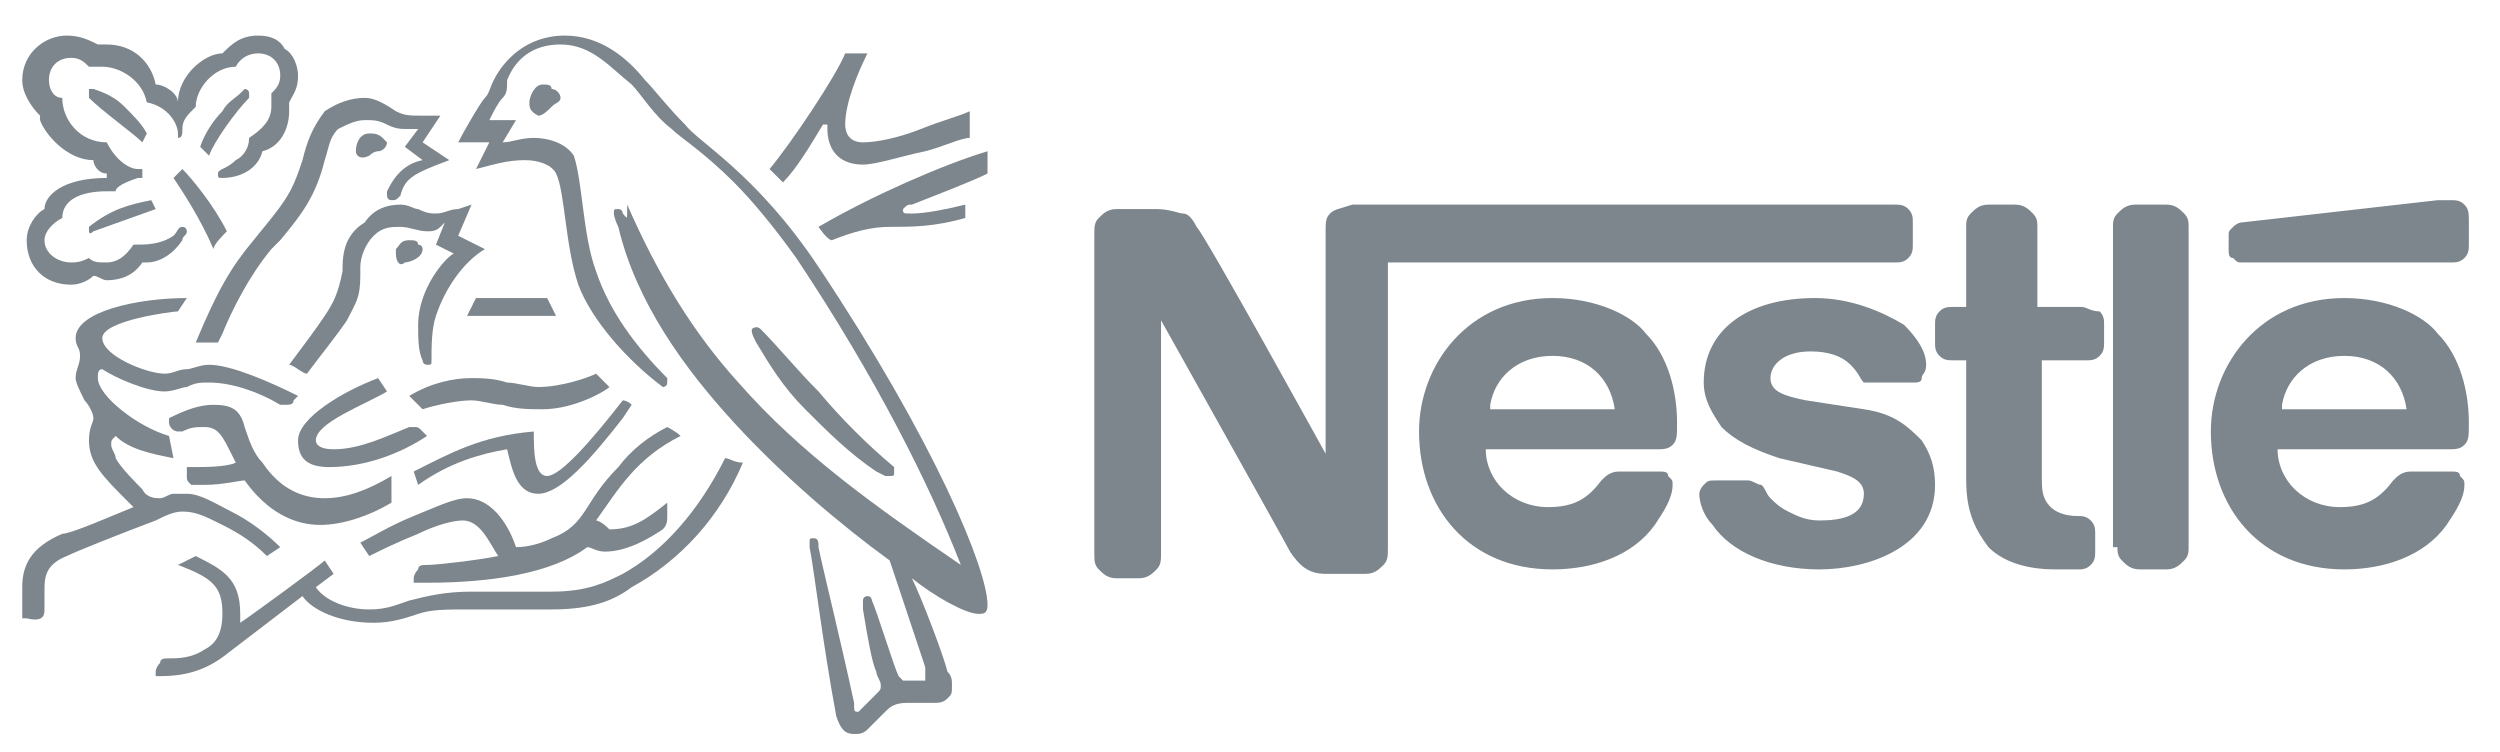
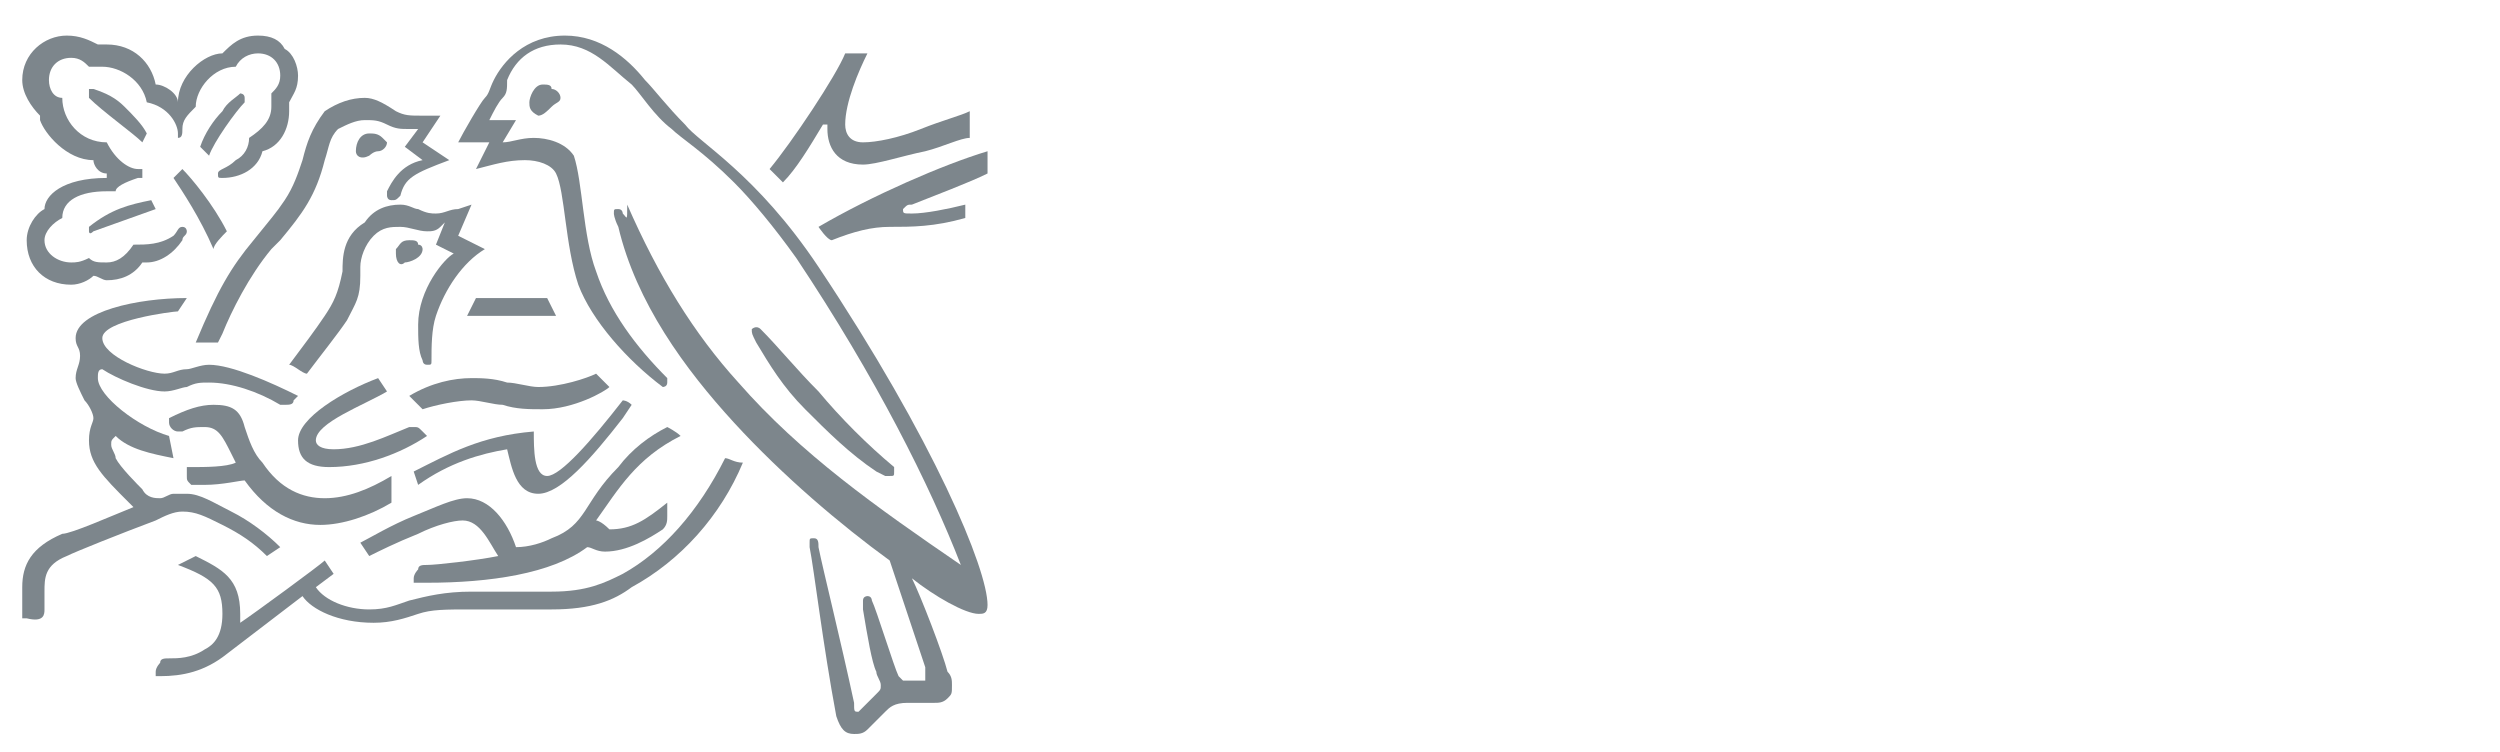
<svg xmlns="http://www.w3.org/2000/svg" version="1.1" id="Layer_1" x="0px" y="0px" viewBox="0 0 56.2 16.9" style="enable-background:new 0 0 56.2 16.9" xml:space="preserve">
  <g id="XMLID_17_">
    <g id="XMLID_55_">
-       <path id="XMLID_56_" style="fill:#7d868c" d="M29.9,4.8c-0.1,0.1-0.1,0.2-0.1,0.4v5h0c0,0-2.7-4.9-2.9-5.1c-0.1-0.2-0.2-0.3-0.3-0.3 S26.3,4.7,26,4.7h-0.9c-0.2,0-0.3,0.1-0.4,0.2c-0.1,0.1-0.1,0.2-0.1,0.4v7.1c0,0.2,0,0.3,0.1,0.4c0.1,0.1,0.2,0.2,0.4,0.2h0.5 c0.2,0,0.3-0.1,0.4-0.2c0.1-0.1,0.1-0.2,0.1-0.4V7.2h0c0,0,2.8,5,2.9,5.2c0.2,0.3,0.4,0.5,0.8,0.5h0.9c0.2,0,0.3-0.1,0.4-0.2 c0.1-0.1,0.1-0.2,0.1-0.4V5.9h11.4c0.1,0,0.2,0,0.3-0.1c0.1-0.1,0.1-0.2,0.1-0.3V5c0-0.1,0-0.2-0.1-0.3c-0.1-0.1-0.2-0.1-0.3-0.1 H30.4C30.1,4.7,30,4.7,29.9,4.8 M34.9,6.7c-1.9,0-3,1.5-3,3c0,1.7,1.1,3.1,3,3.1c0.9,0,1.8-0.3,2.3-1c0.2-0.3,0.4-0.6,0.4-0.9 c0-0.1,0-0.1-0.1-0.2c0-0.1-0.1-0.1-0.2-0.1h-0.9c-0.2,0-0.3,0.1-0.4,0.2c-0.3,0.4-0.6,0.6-1.2,0.6c-0.8,0-1.4-0.6-1.4-1.3h3.8 c0.2,0,0.3,0,0.4-0.1c0.1-0.1,0.1-0.2,0.1-0.5c0-0.7-0.2-1.5-0.7-2C36.7,7.1,35.9,6.7,34.9,6.7 M40.8,6.7c-1.5,0-2.5,0.7-2.5,1.9 c0,0.4,0.2,0.7,0.4,1c0.3,0.3,0.7,0.5,1.3,0.7l1.3,0.3c0.3,0.1,0.6,0.2,0.6,0.5c0,0.5-0.5,0.6-1,0.6c-0.3,0-0.5-0.1-0.7-0.2 c-0.2-0.1-0.3-0.2-0.4-0.3c-0.1-0.1-0.1-0.2-0.2-0.3c-0.1,0-0.2-0.1-0.3-0.1h-0.7c-0.2,0-0.2,0-0.3,0.1c-0.1,0.1-0.1,0.2-0.1,0.2 c0,0.2,0.1,0.5,0.3,0.7c0.4,0.6,1.3,1,2.4,1c1.1,0,2.6-0.5,2.6-1.9c0-0.4-0.1-0.7-0.3-1c-0.3-0.3-0.6-0.6-1.3-0.7L40.6,9 c-0.5-0.1-0.8-0.2-0.8-0.5c0-0.3,0.3-0.6,0.9-0.6c0.4,0,0.7,0.1,0.9,0.3c0.2,0.2,0.2,0.3,0.3,0.4c0.1,0,0.2,0,0.3,0H43 c0.1,0,0.2,0,0.2-0.1c0-0.1,0.1-0.1,0.1-0.3c0-0.3-0.2-0.6-0.5-0.9C42.3,7,41.6,6.7,40.8,6.7 M44.2,6.9h-0.3c-0.1,0-0.2,0-0.3,0.1 c-0.1,0.1-0.1,0.2-0.1,0.3v0.4c0,0.1,0,0.2,0.1,0.3c0.1,0.1,0.2,0.1,0.3,0.1h0.3v2.7c0,0.7,0.2,1.1,0.5,1.5 c0.3,0.3,0.8,0.5,1.5,0.5h0.5c0.1,0,0.2,0,0.3-0.1c0.1-0.1,0.1-0.2,0.1-0.3V12c0-0.1,0-0.2-0.1-0.3c-0.1-0.1-0.2-0.1-0.3-0.1h0 c-0.3,0-0.5-0.1-0.6-0.2c-0.2-0.2-0.2-0.4-0.2-0.7V8.1h1c0.1,0,0.2,0,0.3-0.1c0.1-0.1,0.1-0.2,0.1-0.3V7.3c0-0.1,0-0.2-0.1-0.3 C47,7,46.9,6.9,46.8,6.9h-1V5.1c0-0.1,0-0.2-0.1-0.3c-0.1-0.1-0.2-0.2-0.4-0.2h-0.6c-0.2,0-0.3,0.1-0.4,0.2 c-0.1,0.1-0.1,0.2-0.1,0.3L44.2,6.9L44.2,6.9z M47.6,12.3c0,0.1,0,0.2,0.1,0.3c0.1,0.1,0.2,0.2,0.4,0.2h0.6c0.2,0,0.3-0.1,0.4-0.2 c0.1-0.1,0.1-0.2,0.1-0.3V5.1c0-0.1,0-0.2-0.1-0.3c-0.1-0.1-0.2-0.2-0.4-0.2H48c-0.2,0-0.3,0.1-0.4,0.2c-0.1,0.1-0.1,0.2-0.1,0.3 V12.3z M33.5,9.1C33.6,8.5,34.1,8,34.9,8c0.8,0,1.3,0.5,1.4,1.2H33.5z M55.1,5.9c0.1,0,0.2,0,0.3-0.1c0.1-0.1,0.1-0.2,0.1-0.3V5 c0-0.2,0-0.3-0.1-0.4c-0.1-0.1-0.2-0.1-0.3-0.1c-0.1,0-0.2,0-0.3,0L50.4,5c-0.1,0-0.2,0.1-0.2,0.1c-0.1,0.1-0.1,0.1-0.1,0.2v0.3 c0,0.1,0,0.2,0.1,0.2c0.1,0.1,0.1,0.1,0.2,0.1L55.1,5.9L55.1,5.9L55.1,5.9z M52.7,6.7c-1.9,0-3,1.5-3,3c0,1.7,1.1,3.1,3,3.1 c0.9,0,1.8-0.3,2.3-1c0.2-0.3,0.4-0.6,0.4-0.9c0-0.1,0-0.1-0.1-0.2c0-0.1-0.1-0.1-0.2-0.1h-0.9c-0.2,0-0.3,0.1-0.4,0.2 c-0.3,0.4-0.6,0.6-1.2,0.6c-0.8,0-1.4-0.6-1.4-1.3h3.8c0.2,0,0.3,0,0.4-0.1c0.1-0.1,0.1-0.2,0.1-0.5c0-0.7-0.2-1.5-0.7-2 C54.5,7.1,53.7,6.7,52.7,6.7 M51.3,9.1C51.4,8.5,51.9,8,52.7,8c0.8,0,1.3,0.5,1.4,1.2H51.3z" />
-     </g>
+       </g>
    <g id="XMLID_52_">
      <path id="XMLID_54_" style="fill:#7d868c" d="M18.4,6c-1.4-2.1-2.7-2.8-3-3.2c-0.4-0.4-0.7-0.8-0.9-1c-0.4-0.5-1-1-1.8-1 c-0.9,0-1.4,0.6-1.6,1C11,2,11,2.1,10.9,2.2c-0.1,0.1-0.5,0.8-0.6,1H11l-0.3,0.6c0.4-0.1,0.7-0.2,1.1-0.2c0.3,0,0.6,0.1,0.7,0.3 c0.2,0.4,0.2,1.6,0.5,2.5c0.3,0.8,1.1,1.7,1.9,2.3c0,0,0,0,0,0c0,0,0.1,0,0.1-0.1c0,0,0,0,0-0.1c-0.7-0.7-1.3-1.5-1.6-2.4 c-0.3-0.8-0.3-2-0.5-2.6c-0.2-0.3-0.6-0.4-0.9-0.4c-0.3,0-0.5,0.1-0.7,0.1l0.3-0.5H11c0.1-0.2,0.2-0.4,0.3-0.5 c0.1-0.1,0.1-0.2,0.1-0.4c0.2-0.5,0.6-0.8,1.2-0.8c0.7,0,1.1,0.5,1.6,0.9c0.2,0.2,0.5,0.7,0.9,1c0.2,0.2,0.7,0.5,1.4,1.2 c0.4,0.4,0.9,1,1.4,1.7c1.8,2.7,3,5.1,3.7,6.9l0,0c-1.9-1.3-3.6-2.5-5-4.1c-1-1.1-1.8-2.4-2.5-4C14.1,5,14.1,4.9,14,4.8 c0,0,0-0.1-0.1-0.1s-0.1,0-0.1,0.1c0,0,0,0.1,0.1,0.3c0.4,1.7,1.5,3.2,2.6,4.4c1.1,1.2,2.4,2.3,3.5,3.1l0.8,2.4c0,0.1,0,0.1,0,0.2 c0,0,0,0.1,0,0.1c0,0-0.1,0-0.1,0h-0.2c-0.1,0-0.2,0-0.2,0s-0.1-0.1-0.1-0.1c-0.1-0.2-0.5-1.5-0.6-1.7c0,0,0-0.1-0.1-0.1 c0,0-0.1,0-0.1,0.1s0,0.1,0,0.2c0.1,0.6,0.2,1.2,0.3,1.4c0,0.1,0.1,0.2,0.1,0.3s0,0.1-0.1,0.2l-0.3,0.3c-0.1,0.1-0.1,0.1-0.1,0.1 c-0.1,0-0.1,0-0.1-0.2c-0.3-1.4-0.7-3-0.8-3.5c0-0.1,0-0.2-0.1-0.2s-0.1,0-0.1,0.1c0,0,0,0.1,0,0.1c0.1,0.5,0.3,2.2,0.6,3.8 c0.1,0.3,0.2,0.4,0.4,0.4c0.1,0,0.2,0,0.3-0.1c0.2-0.2,0.2-0.2,0.4-0.4c0.1-0.1,0.2-0.2,0.5-0.2H21c0.1,0,0.2,0,0.3-0.1 c0.1-0.1,0.1-0.1,0.1-0.3c0-0.1,0-0.2-0.1-0.3c-0.1-0.4-0.6-1.7-0.8-2.1l0,0c0.5,0.4,1.2,0.8,1.5,0.8c0.1,0,0.2,0,0.2-0.2 C22.2,12.8,21,9.9,18.4,6" />
      <path id="XMLID_53_" style="fill:#7d868c" d="M5.3,1.5c0.1-0.2,0.3-0.3,0.5-0.3c0.3,0,0.5,0.2,0.5,0.5c0,0.2-0.1,0.3-0.2,0.4 c0,0.1,0,0.2,0,0.3c0,0.3-0.2,0.5-0.5,0.7c0,0.2-0.1,0.4-0.3,0.5C5.1,3.8,4.9,3.8,4.9,3.9C4.9,4,4.9,4,5,4c0.4,0,0.8-0.2,0.9-0.6 c0.4-0.1,0.6-0.5,0.6-0.9c0-0.1,0-0.2,0-0.2C6.6,2.1,6.7,2,6.7,1.7c0-0.2-0.1-0.5-0.3-0.6C6.3,0.9,6.1,0.8,5.8,0.8 C5.4,0.8,5.2,1,5,1.2c-0.4,0-1,0.5-1,1.1H4c0-0.2-0.3-0.4-0.5-0.4C3.4,1.4,3,1,2.4,1C2.3,1,2.3,1,2.2,1C2,0.9,1.8,0.8,1.5,0.8 c-0.5,0-1,0.4-1,1c0,0.3,0.2,0.6,0.4,0.8c0,0,0,0,0,0.1C1,3,1.5,3.6,2.1,3.6c0,0.1,0.1,0.3,0.3,0.3V4H2.4C1.4,4,1,4.4,1,4.7 C0.8,4.8,0.6,5.1,0.6,5.4c0,0.6,0.4,1,1,1c0.2,0,0.4-0.1,0.5-0.2c0.1,0,0.2,0.1,0.3,0.1c0.3,0,0.6-0.1,0.8-0.4c0,0,0.1,0,0.1,0 c0.3,0,0.6-0.2,0.8-0.5c0-0.1,0.1-0.1,0.1-0.2c0,0,0-0.1-0.1-0.1C4,5.1,4,5.2,3.9,5.3C3.6,5.5,3.3,5.5,3,5.5 C2.8,5.8,2.6,5.9,2.4,5.9c-0.2,0-0.3,0-0.4-0.1C1.8,5.9,1.7,5.9,1.6,5.9C1.3,5.9,1,5.7,1,5.4C1,5.2,1.2,5,1.4,4.9 c0-0.4,0.4-0.6,1-0.6c0.1,0,0.1,0,0.2,0C2.6,4.2,2.8,4.1,3.1,4c0.1,0,0.1,0,0.1,0c0,0,0,0,0-0.1c0,0,0-0.1,0-0.1c0,0-0.1,0-0.1,0 c-0.2,0-0.5-0.2-0.7-0.6c-0.6,0-1-0.5-1-1v0C1.2,2.2,1.1,2,1.1,1.8c0-0.3,0.2-0.5,0.5-0.5c0.2,0,0.3,0.1,0.4,0.2 c0.1,0,0.2,0,0.3,0c0.4,0,0.9,0.3,1,0.8c0.5,0.1,0.7,0.5,0.7,0.7C4,3,4,3.1,4,3.1c0.1,0,0.1-0.1,0.1-0.2c0-0.2,0.1-0.3,0.3-0.5 C4.4,2,4.8,1.5,5.3,1.5" />
    </g>
    <g id="XMLID_28_">
      <path id="XMLID_51_" style="fill:#7d868c" d="M6.4,4.5C6.2,4.8,6.1,4.9,5.7,5.4C5.2,6,4.9,6.5,4.4,7.7c0.1,0,0.2,0,0.3,0c0.1,0,0.1,0,0.2,0 L5,7.5C5.2,7,5.6,6.2,6.1,5.6l0.2-0.2c0.5-0.6,0.8-1,1-1.8c0.1-0.3,0.1-0.5,0.3-0.7C7.8,2.8,8,2.7,8.2,2.7c0.2,0,0.3,0,0.5,0.1 C8.9,2.9,9,2.9,9.2,2.9c0.1,0,0.1,0,0.2,0L9.1,3.3l0.4,0.3C9,3.7,8.8,4.1,8.7,4.3c0,0,0,0.1,0,0.1c0,0,0,0.1,0.1,0.1 c0.1,0,0.1,0,0.2-0.1C9.1,4,9.3,3.9,10.1,3.6L9.5,3.2l0.4-0.6H9.5c-0.3,0-0.4,0-0.6-0.1C8.6,2.3,8.4,2.2,8.2,2.2 c-0.3,0-0.6,0.1-0.9,0.3C7,2.9,6.9,3.2,6.8,3.6C6.7,3.9,6.6,4.2,6.4,4.5" />
      <path id="XMLID_50_" style="fill:#7d868c" d="M7.3,7.1C7.1,7.4,6.8,7.8,6.5,8.2c0.1,0,0.3,0.2,0.4,0.2C7.2,8,7.6,7.5,7.8,7.2 C8,6.8,8.1,6.7,8.1,6.2c0-0.1,0-0.2,0-0.2c0-0.2,0.1-0.5,0.3-0.7c0.2-0.2,0.4-0.2,0.6-0.2c0.2,0,0.4,0.1,0.6,0.1 c0.1,0,0.2,0,0.3-0.1L10,5L9.8,5.5l0.4,0.2C10,5.8,9.4,6.5,9.4,7.3c0,0.3,0,0.6,0.1,0.8c0,0,0,0.1,0.1,0.1s0.1,0,0.1-0.1V8.1 c0-0.3,0-0.7,0.1-1c0.2-0.6,0.6-1.2,1.1-1.5l-0.6-0.3l0.3-0.7l-0.3,0.1c-0.2,0-0.3,0.1-0.5,0.1c-0.1,0-0.2,0-0.4-0.1 C9.3,4.7,9.2,4.6,9,4.6C8.7,4.6,8.4,4.7,8.2,5C7.7,5.3,7.7,5.8,7.7,6.1C7.6,6.6,7.5,6.8,7.3,7.1" />
      <path id="XMLID_49_" style="fill:#7d868c" d="M17.1,7.4C17,7.3,17,7.3,17.1,7.4c-0.1-0.1-0.2,0-0.2,0c0,0.1,0,0.1,0.1,0.3 c0.3,0.5,0.6,1,1.1,1.5c0.5,0.5,1,1,1.6,1.4l0.2,0.1c0,0,0,0,0.1,0s0.1,0,0.1-0.1c0,0,0,0,0-0.1c-0.6-0.5-1.2-1.1-1.7-1.7 C17.9,8.3,17.5,7.8,17.1,7.4" />
      <path id="XMLID_48_" style="fill:#7d868c" d="M4.8,5.6C4.8,5.5,5,5.3,5.1,5.2c-0.3-0.6-0.8-1.2-1-1.4L3.9,4C4.1,4.3,4.5,4.9,4.8,5.6" />
      <path id="XMLID_47_" style="fill:#7d868c" d="M2,2.2C2,2.1,2,2.1,2,2.2C2,2.1,2,2,2,2c0,0,0,0,0.1,0c0.3,0.1,0.5,0.2,0.7,0.4 C3,2.6,3.2,2.8,3.3,3L3.2,3.2C3,3,2.3,2.5,2,2.2" />
-       <path id="XMLID_42_" style="fill:#7d868c" d="M4.7,3.5L4.5,3.3C4.6,3,4.8,2.7,5,2.5c0.1-0.2,0.3-0.3,0.4-0.4c0,0,0.1-0.1,0.1-0.1 c0,0,0.1,0,0.1,0.1c0,0,0,0,0,0.1C5.3,2.5,4.8,3.2,4.7,3.5" />
+       <path id="XMLID_42_" style="fill:#7d868c" d="M4.7,3.5L4.5,3.3C4.6,3,4.8,2.7,5,2.5c0.1-0.2,0.3-0.3,0.4-0.4c0,0,0.1,0,0.1,0.1c0,0,0,0,0,0.1C5.3,2.5,4.8,3.2,4.7,3.5" />
      <path id="XMLID_41_" style="fill:#7d868c" d="M2.1,5.2C2.1,5.2,2,5.3,2.1,5.2C2,5.3,2,5.2,2,5.2c0,0,0,0,0-0.1c0.5-0.4,0.9-0.5,1.4-0.6 l0.1,0.2L2.1,5.2z" />
      <path id="XMLID_40_" style="fill:#7d868c" d="M11.9,2.3c0-0.1,0.1-0.4,0.3-0.4c0.1,0,0.2,0,0.2,0.1c0.1,0,0.2,0.1,0.2,0.2 c0,0.1-0.1,0.1-0.2,0.2c-0.1,0.1-0.2,0.2-0.3,0.2C11.9,2.5,11.9,2.4,11.9,2.3" />
      <path id="XMLID_39_" style="fill:#7d868c" d="M8,3.4C8,3.2,8.1,3,8.3,3c0.1,0,0.2,0,0.3,0.1c0,0,0.1,0.1,0.1,0.1c0,0.1-0.1,0.2-0.2,0.2 c-0.1,0-0.2,0.1-0.2,0.1C8.1,3.6,8,3.5,8,3.4" />
      <path id="XMLID_35_" style="fill:#7d868c" d="M8.9,5.7c0,0,0-0.1,0-0.1C9,5.5,9,5.4,9.2,5.4c0.1,0,0.2,0,0.2,0.1c0.1,0,0.1,0.1,0.1,0.1 c0,0.2-0.3,0.3-0.4,0.3C9,6,8.9,5.9,8.9,5.7" />
      <path id="XMLID_34_" style="fill:#7d868c" d="M7.4,10.5c-0.5,0-0.7-0.2-0.7-0.6c0-0.5,1-1.1,1.8-1.4l0.2,0.3C8.2,9.1,7.1,9.5,7.1,9.9 c0,0.1,0.1,0.2,0.4,0.2c0.6,0,1.2-0.3,1.7-0.5c0,0,0.1,0,0.1,0c0.1,0,0.1,0,0.2,0.1l0.1,0.1C9,10.2,8.2,10.5,7.4,10.5" />
      <path id="XMLID_33_" style="fill:#7d868c" d="M8.8,10.7c-0.5,0.3-1,0.5-1.5,0.5c-0.5,0-1-0.2-1.4-0.8c-0.2-0.2-0.3-0.5-0.4-0.8 C5.4,9.2,5.2,9.1,4.8,9.1c-0.3,0-0.6,0.1-1,0.3l0,0.1c0,0.1,0.1,0.2,0.2,0.2c0.1,0,0.1,0,0.1,0c0.2-0.1,0.3-0.1,0.5-0.1 c0.3,0,0.4,0.2,0.6,0.6l0.1,0.2c-0.2,0.1-0.7,0.1-1,0.1H4.2l0,0.2c0,0.1,0,0.1,0.1,0.2c0.1,0,0.2,0,0.3,0c0.4,0,0.8-0.1,0.9-0.1 c0.5,0.7,1.1,1,1.7,1c0.5,0,1.1-0.2,1.6-0.5L8.8,10.7z" />
      <path id="XMLID_31_" style="fill:#7d868c" d="M9.4,10.9l-0.1-0.3c0.8-0.4,1.5-0.8,2.7-0.9c0,0.4,0,1,0.3,1c0.3,0,1-0.8,1.7-1.7 C14,9,14.1,9,14.2,9.1L14,9.4c-0.7,0.9-1.4,1.7-1.9,1.7c-0.5,0-0.6-0.6-0.7-1C10.8,10.2,10.1,10.4,9.4,10.9" />
      <path id="XMLID_30_" style="fill:#7d868c" d="M19.4,3.2c-0.3,0-0.4-0.2-0.4-0.4c0-0.5,0.3-1.2,0.5-1.6h-0.5c-0.2,0.5-1.2,2-1.7,2.6l0.3,0.3 c0.3-0.3,0.6-0.8,0.9-1.3h0.1c0,0,0,0.1,0,0.1c0,0.4,0.2,0.8,0.8,0.8c0.3,0,0.9-0.2,1.4-0.3c0.4-0.1,0.8-0.3,1-0.3V2.5 c-0.2,0.1-0.6,0.2-1.1,0.4C20.2,3.1,19.7,3.2,19.4,3.2" />
      <path id="XMLID_29_" style="fill:#7d868c" d="M20.5,4.6c0.5-0.2,1.3-0.5,1.7-0.7V3.4c-1,0.3-2.6,1-3.8,1.7c0,0,0.2,0.3,0.3,0.3 c0.5-0.2,0.9-0.3,1.3-0.3c0.5,0,1,0,1.7-0.2V4.6c-0.4,0.1-0.9,0.2-1.2,0.2c-0.2,0-0.2,0-0.2-0.1C20.4,4.6,20.4,4.6,20.5,4.6" />
    </g>
    <g id="XMLID_25_">
      <polygon id="XMLID_27_" style="fill:#7d868c" points="10.5,7.1 12.5,7.1 12.3,6.7 10.7,6.7" />
      <path id="XMLID_26_" style="fill:#7d868c" d="M3.7,8.8c0.2,0,0.4-0.1,0.5-0.1c0.2-0.1,0.3-0.1,0.5-0.1c0.5,0,1.1,0.2,1.6,0.5 c0,0,0.1,0,0.1,0c0.1,0,0.2,0,0.2-0.1l0.1-0.1c-0.6-0.3-1.5-0.7-2-0.7c-0.2,0-0.4,0.1-0.5,0.1C4,8.3,3.9,8.4,3.7,8.4 C3.3,8.4,2.3,8,2.3,7.6C2.3,7.2,3.9,7,4,7l0.2-0.3C3.1,6.7,1.7,7,1.7,7.6c0,0.2,0.1,0.2,0.1,0.4c0,0.2-0.1,0.3-0.1,0.5 c0,0.1,0.1,0.3,0.2,0.5C2,9.1,2.1,9.3,2.1,9.4C2.1,9.5,2,9.6,2,9.9c0,0.5,0.3,0.8,0.9,1.4L3,11.4c-0.5,0.2-1.4,0.6-1.6,0.6 c-0.7,0.3-0.9,0.7-0.9,1.2c0,0.2,0,0.5,0,0.7h0.1C1,14,1,13.8,1,13.7c0-0.1,0-0.2,0-0.4c0-0.3,0-0.6,0.5-0.8 c0.2-0.1,1.2-0.5,2-0.8c0.2-0.1,0.4-0.2,0.6-0.2c0.3,0,0.5,0.1,0.9,0.3C5.4,12,5.7,12.2,6,12.5l0.3-0.2c-0.3-0.3-0.7-0.6-1.1-0.8 c-0.4-0.2-0.7-0.4-1-0.4c-0.1,0-0.2,0-0.3,0c-0.1,0-0.2,0.1-0.3,0.1c-0.1,0-0.3,0-0.4-0.2c-0.1-0.1-0.5-0.5-0.6-0.7 c0-0.1-0.1-0.2-0.1-0.3c0-0.1,0-0.1,0.1-0.2c0.3,0.3,0.8,0.4,1.3,0.5L3.8,9.8C3.1,9.6,2.2,8.9,2.2,8.5c0-0.1,0-0.2,0.1-0.2 C2.6,8.5,3.3,8.8,3.7,8.8" />
    </g>
    <g id="XMLID_18_">
      <path id="XMLID_24_" style="fill:#7d868c" d="M9.2,8.9c0.5-0.3,1-0.4,1.4-0.4c0.2,0,0.5,0,0.8,0.1c0.2,0,0.5,0.1,0.7,0.1 c0.5,0,1.1-0.2,1.3-0.3c0.1,0.1,0.2,0.2,0.3,0.3c-0.1,0.1-0.8,0.5-1.5,0.5c-0.3,0-0.6,0-0.9-0.1c-0.2,0-0.5-0.1-0.7-0.1 c-0.3,0-0.8,0.1-1.1,0.2L9.2,8.9z" />
      <path id="XMLID_23_" style="fill:#7d868c" d="M16.3,10.3c-0.6,1.2-1.4,2.1-2.3,2.6c-0.4,0.2-0.8,0.4-1.6,0.4h-1.8c-0.6,0-1,0.1-1.4,0.2 c-0.3,0.1-0.5,0.2-0.9,0.2c-0.5,0-1-0.2-1.2-0.5l0.4-0.3l-0.2-0.3c-0.1,0.1-1.6,1.2-1.9,1.4l0,0c0-0.1,0-0.1,0-0.2 c0-0.8-0.4-1-1-1.3L4,12.7c0.8,0.3,1,0.5,1,1.1c0,0.5-0.2,0.7-0.4,0.8c-0.3,0.2-0.6,0.2-0.8,0.2c-0.1,0-0.2,0-0.2,0.1 c0,0-0.1,0.1-0.1,0.2v0.1h0.1c0.5,0,1-0.1,1.5-0.5l1.7-1.3c0.2,0.3,0.8,0.6,1.6,0.6c0.4,0,0.7-0.1,1-0.2c0.3-0.1,0.6-0.1,1.2-0.1 h1.8c0.9,0,1.4-0.2,1.8-0.5c1.1-0.6,2-1.6,2.5-2.8C16.5,10.4,16.4,10.3,16.3,10.3" />
      <path id="XMLID_22_" style="fill:#7d868c" d="M13.4,11.7c0.5-0.7,0.9-1.4,1.9-1.9c-0.1-0.1-0.3-0.2-0.3-0.2c-0.4,0.2-0.8,0.5-1.1,0.9 c-0.8,0.8-0.7,1.3-1.5,1.6c-0.2,0.1-0.5,0.2-0.8,0.2c-0.2-0.6-0.6-1.1-1.1-1.1c-0.3,0-0.7,0.2-1.2,0.4c-0.5,0.2-1,0.5-1.2,0.6 l0.2,0.3c0.2-0.1,0.6-0.3,1.1-0.5c0.4-0.2,0.8-0.3,1-0.3c0.4,0,0.6,0.5,0.8,0.8c-0.5,0.1-1.4,0.2-1.6,0.2c-0.1,0-0.2,0-0.2,0.1 c0,0-0.1,0.1-0.1,0.2l0,0.1h0.3c1.4,0,2.8-0.2,3.6-0.8c0.1,0,0.2,0.1,0.4,0.1c0.5,0,1-0.3,1.3-0.5c0.1-0.1,0.1-0.2,0.1-0.3 c0,0,0-0.1,0-0.1l0-0.2c-0.5,0.4-0.8,0.6-1.3,0.6C13.5,11.7,13.4,11.7,13.4,11.7" />
    </g>
  </g>
</svg>